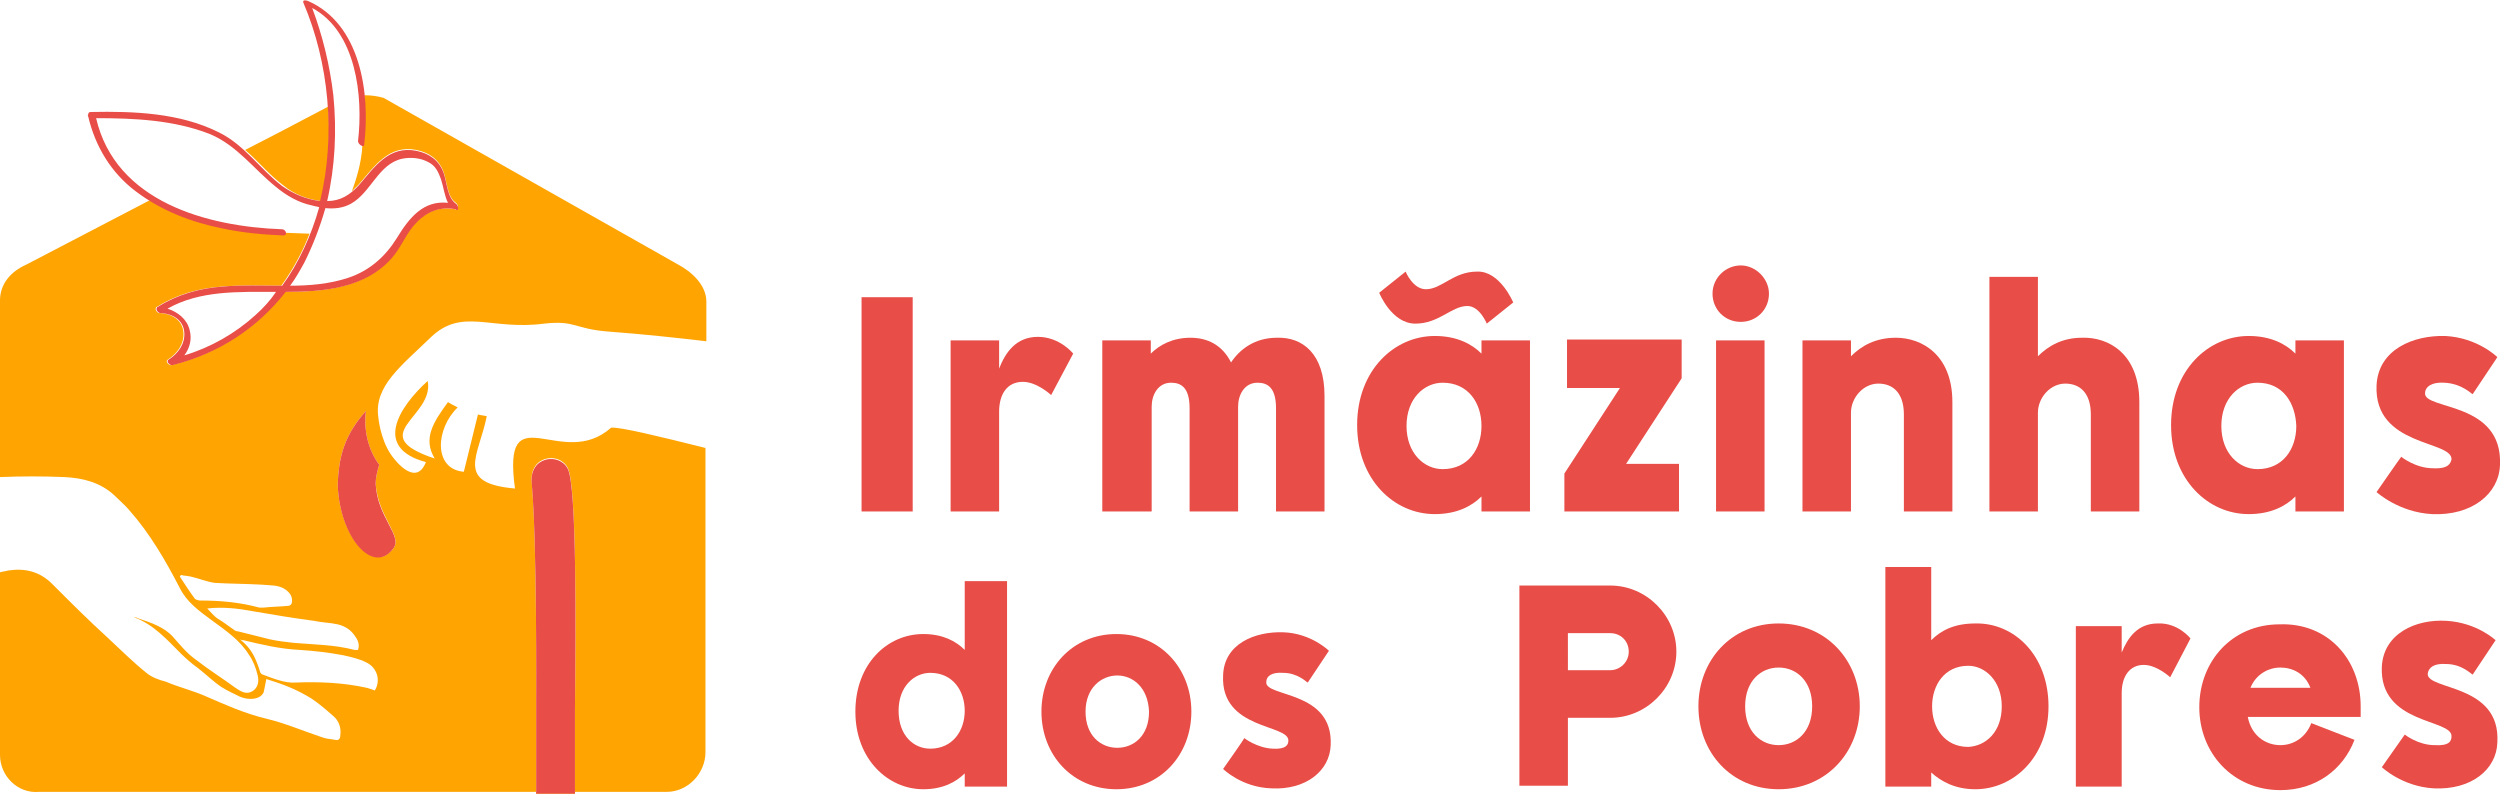
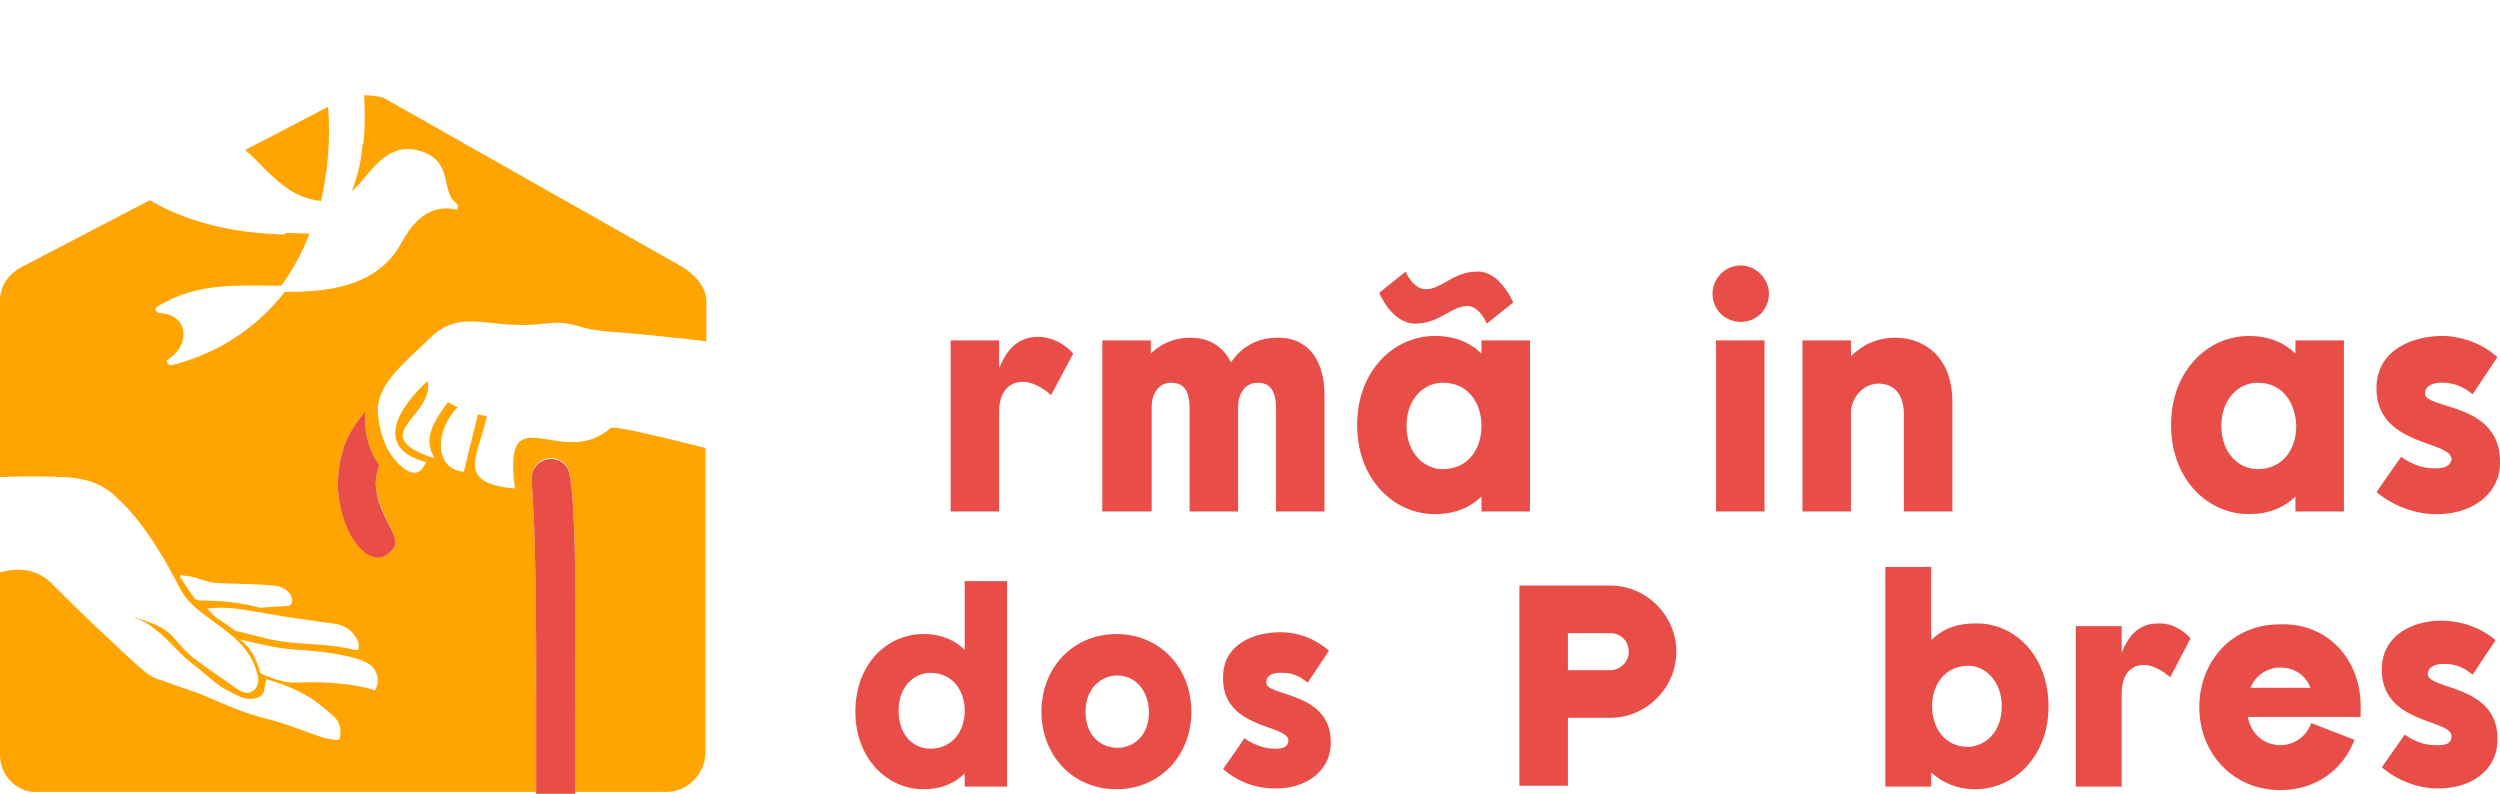
<svg xmlns="http://www.w3.org/2000/svg" id="Capa_1" x="0px" y="0px" width="283.5px" height="90px" viewBox="0 0 283.5 90" style="enable-background:new 0 0 283.5 90;" xml:space="preserve">
  <style type="text/css">	.st0{fill:#FFA400;}	.st1{fill:#E84D47;}</style>
  <g>
    <path class="st0" d="M32.1,21c-1.6-1.2-2.8-2.7-4.3-4l3.5-1.8c0,0,0,0,0,0l5.9-3.1c0.3,3.6,0,7.2-0.8,10.7   C34.8,22.6,33.3,22,32.1,21 M43,52.7c-1.2-1.6-1.8-3.9-1.5-6.1c-2.4,2.7-3.1,5.1-3.2,8.4h0c0.2,5.8,4,10.2,6.3,7.2   c1.1-1.4-1.7-3.5-2-7.3C42.6,54.1,42.8,53.4,43,52.7 M42.5,78.3c0.7-1.1,0.3-2.6-1-3.2c-0.8-0.4-1.7-0.6-2.6-0.8   c-1.6-0.3-3.3-0.5-4.9-0.6c-2.2-0.1-4.3-0.6-6.4-1.1c-0.2,0-0.2,0-0.4-0.1c1.3,1,1.8,2.1,2.3,3.7c0,0.1,0.2,0.3,0.3,0.3   c1.1,0.4,2.5,1,3.7,0.9c2.7-0.1,5.4,0,8.1,0.6C42,78.1,42.2,78.2,42.5,78.3 M26.5,71.4c0.1,0.1,0.3,0.2,0.5,0.2   c1.2,0.3,2.4,0.6,3.6,0.9c0.9,0.2,1.8,0.3,2.7,0.4c2.3,0.2,4.6,0.2,6.9,0.8c0.1,0,0.3,0,0.4,0c0.2-0.6,0-1.1-0.3-1.5   c-0.5-0.8-1.2-1.2-2-1.4c-0.9-0.2-1.8-0.2-2.7-0.4c-2.3-0.3-4.7-0.7-7-1.1c-1.6-0.3-3.3-0.5-5.1-0.3c0.4,0.4,0.7,0.8,1.1,1.1   C25.3,70.5,25.9,71,26.5,71.4 M22.1,67.9c0.1,0.1,0.4,0.2,0.6,0.2c2.3,0,4.5,0.2,6.7,0.8c0.2,0,0.3,0,0.5,0   c0.9-0.1,1.8-0.1,2.8-0.2c0.2,0,0.4-0.2,0.4-0.4c0.1-0.6-0.2-1.1-0.8-1.5c-0.8-0.5-1.7-0.4-2.6-0.5c-1.8-0.1-3.6-0.1-5.3-0.2   c-0.9-0.1-1.8-0.5-2.7-0.7c-0.4-0.1-0.8-0.1-1.2-0.2c0,0.1-0.1,0.1-0.1,0.2C21,66.3,21.5,67.1,22.1,67.9 M64.4,53.1   c-0.9-1.9-4.4-1.5-4.1,1.6c0.6,7,0.5,23.5,0.5,25.6V90h4.4v-9.6C65.3,71.1,65.4,55.2,64.4,53.1 M48.8,38.3c-3.3,3.2-6.4,5.5-5.9,9   c0,0,0.2,2.4,1.4,4.2c0.6,0.9,2.9,3.7,4,0.9c-6-1.6-3.1-6.2,0.2-9.2c0.8,4.1-7.3,6.1,0.8,8.8c-1.4-2.3-0.1-4.2,1.5-6.4   c0.3,0.2,0.7,0.4,1.1,0.6c-2.5,2.4-2.8,7,0.7,7.3c0,0,1.6-6.5,1.6-6.5c0.3,0.1,0.6,0.1,1,0.2c-0.9,4.5-3.7,7.6,3.2,8.2   c-1.5-11,5.3-1.9,10.9-6.9c1-0.1,5.5,1,10.7,2.3v34.5c0,2.4-2,4.5-4.4,4.5H4.4C2,90,0,88,0,85.6V64.9c0.3-0.1,0.6-0.1,0.9-0.2   c1.9-0.3,3.6,0.1,5,1.5c2.1,2.1,4.2,4.2,6.4,6.2c1.4,1.3,2.8,2.7,4.3,3.9c0.6,0.5,1.4,0.8,2.2,1c1.4,0.6,3,1,4.4,1.6   c2.3,1,4.5,2,7,2.6c2.1,0.5,4.2,1.4,6.3,2.1c0.5,0.2,1,0.2,1.5,0.3c0.4,0.1,0.6-0.1,0.6-0.6c0.1-0.8-0.2-1.6-0.8-2.1   c-0.8-0.7-1.6-1.4-2.5-2c-1.8-1.1-3.2-1.6-5.1-2.2c-0.1,0.5-0.2,1.1-0.3,1.5c-0.4,0.9-1.8,0.9-2.7,0.5c-0.8-0.4-1.3-0.6-2.1-1.1   c-0.9-0.6-1.7-1.4-2.6-2.1c-0.7-0.5-1.4-1.1-2-1.7c-1.6-1.6-3.1-3.3-5.3-4.1c0.1,0,0.3,0,0.4,0.1c1.5,0.5,3,1,4,2.1   c0.8,0.9,1.6,1.9,2.6,2.6c1.4,1.1,3,2.1,4.5,3.2c0.6,0.4,1.2,0.8,1.9,0.4c0.7-0.4,0.8-1.2,0.6-1.9c-0.2-0.8-0.5-1.6-1-2.3   c-1-1.6-2.6-2.7-4.1-3.8c-1.5-1.1-2.9-2.1-3.7-3.7c-1.6-3.1-3.4-6.2-5.7-8.8c-0.5-0.6-1.1-1.1-1.7-1.7c-1.6-1.5-3.6-2-5.7-2.1   c-2.4-0.1-4.9-0.1-7.3,0v-20c0-1.9,1.2-3.3,3-4.1L17,22.7c2.5,1.5,5.3,2.5,8.2,3.1c2.3,0.5,4.6,0.7,6.9,0.8c0.2,0,0.3-0.1,0.3-0.2   l2.7,0.1c-0.8,2.1-1.9,4.1-3.2,5.9c-2.3,0-4.6-0.1-6.8,0.1c-2.6,0.2-5.1,0.9-7.3,2.3c0,0-0.1,0-0.1,0.1c-0.2,0.2,0.2,0.7,0.5,0.6   c1.3,0.1,2.5,0.8,2.6,2.2c0.1,1.3-0.7,2.4-1.8,3.1c-0.3,0.2,0.2,0.7,0.5,0.6c5.2-1.3,9.6-4.2,12.8-8.3c4.3,0,9-0.4,12-3.8   c1-1.1,1.5-2.5,2.5-3.7c1.2-1.4,2.7-2.2,4.6-1.9c0,0,0,0,0.1,0c0.5,0.3,0.6-0.4,0.2-0.7c-1-0.7-1-2.4-1.4-3.5   c-0.5-1.4-1.6-2.2-3.1-2.5c-3.1-0.6-4.7,1.8-6.5,3.9c-0.3,0.3-0.5,0.5-0.8,0.8c0.4-1.1,1.1-3.1,1.2-5.3c0.1,0,0.1-0.1,0.1-0.1   c0.2-1.7,0.2-3.6,0.1-5.5c0.8,0,1.5,0.1,2.2,0.3L76.9,30c1.5,0.8,3.2,2.3,3.2,4.2v4.5c-3.4-0.4-7.1-0.8-11.1-1.1   c-3.9-0.3-3.7-1.3-7.3-0.9C55.6,37.5,52.4,34.8,48.8,38.3" />
    <path class="st1" d="M42.6,54.9c0.2,3.8,3.1,5.9,2,7.3c-2.3,3.1-6.1-1.3-6.3-7.2h0c0.1-3.3,0.8-5.7,3.2-8.4   c-0.3,2.2,0.3,4.5,1.5,6.1C42.8,53.4,42.6,54.1,42.6,54.9 M60.8,80.3V90h4.4v-9.6c0.1-9.2,0.2-25.1-0.8-27.2   c-0.9-1.9-4.4-1.5-4.1,1.6C60.9,61.7,60.8,78.2,60.8,80.3" />
-     <path class="st1" d="M45,27c-1.3,2.1-3.1,3.7-5.5,4.5c-2.1,0.7-4.4,0.9-6.6,0.9c0.6-0.8,1.1-1.7,1.6-2.6c1-2,1.8-4.1,2.4-6.2   c1,0.1,2,0,2.9-0.5c2.3-1.3,3.1-4.5,5.8-5.1c1-0.2,2.1-0.1,3,0.4c0.8,0.4,1.1,1.1,1.4,1.9c0.3,0.9,0.4,1.9,0.8,2.7   C48,22.7,46.4,24.7,45,27 M29,35.7c-2.3,2.1-5.1,3.7-8.1,4.6c0.6-0.8,0.9-1.8,0.6-2.9c-0.3-1.2-1.3-2-2.5-2.4   c3.7-2.1,8.1-1.9,12.3-1.9C30.7,34,29.9,34.9,29,35.7 M51.7,23.1c-1-0.7-1-2.4-1.4-3.5c-0.5-1.4-1.6-2.2-3.1-2.5   c-3.1-0.6-4.7,1.8-6.5,3.9c-1,1.1-2.1,1.8-3.6,1.8c0,0,0,0,0,0c0.9-3.9,1.1-8,0.7-12c-0.4-3.4-1.2-6.7-2.4-9.9   c5,2.7,5.8,10,5.2,15.1c0,0.4,0.7,0.8,0.7,0.4c0.7-5.8-0.4-13.7-6.4-16.3C34.6,0,34.3,0,34.4,0.3c2.9,6.8,3.7,15,1.9,22.5   c-1.6-0.2-3-0.8-4.3-1.7c-2.5-1.9-4.3-4.7-7.2-6.1c-4.4-2.2-9.6-2.4-14.5-2.3c-0.2,0-0.3,0.1-0.3,0.3c0,0-0.1,0.1,0,0.2   c0.8,3.4,2.6,6.4,5.4,8.5c2.9,2.2,6.3,3.5,9.8,4.2c2.3,0.5,4.6,0.7,6.9,0.8c0.6,0,0.3-0.7-0.1-0.7c-8.5-0.3-18.9-3.1-21.1-12.6   c4.3,0,8.8,0.2,12.9,1.8c3.1,1.3,5,4,7.5,6c1.2,1,2.6,1.8,4.1,2.1c0.3,0.1,0.5,0.1,0.8,0.2c-0.9,3.2-2.3,6.3-4.2,8.9   c-2.3,0-4.6-0.1-6.8,0.1c-2.6,0.2-5.1,0.9-7.3,2.3c0,0-0.1,0-0.1,0.1c-0.2,0.2,0.2,0.7,0.5,0.6c1.3,0.1,2.5,0.8,2.6,2.2   c0.1,1.3-0.7,2.4-1.8,3.1c-0.3,0.2,0.2,0.7,0.5,0.6c5.2-1.3,9.6-4.2,12.8-8.3c4.3,0,9-0.4,12-3.8c1-1.1,1.5-2.5,2.5-3.7   c1.2-1.4,2.7-2.2,4.6-1.9c0,0,0,0,0.1,0C52,24.1,52.1,23.4,51.7,23.1" />
    <g>
      <g>
        <path class="st1" d="M104.7,71.9c2.2,0,3.7,0.8,4.7,1.8v-7.8h4.8v23.3h-4.8v-1.5c-1,1-2.5,1.8-4.7,1.8c-4,0-7.7-3.4-7.7-8.8     C97,75.3,100.6,71.9,104.7,71.9z M105.5,84.9c2.5,0,3.9-2,3.9-4.3c0-2.2-1.3-4.3-3.9-4.3c-1.8,0-3.6,1.5-3.6,4.3     C101.9,83.4,103.6,84.9,105.5,84.9z" />
        <path class="st1" d="M118.1,80.7c0-4.9,3.5-8.8,8.5-8.8c5,0,8.5,3.9,8.5,8.8c0,4.9-3.5,8.8-8.5,8.8     C121.6,89.5,118.1,85.6,118.1,80.7z M126.7,76.6c-1.8,0-3.6,1.4-3.6,4.1c0,2.7,1.7,4.1,3.6,4.1s3.6-1.4,3.6-4.1     C130.2,78,128.5,76.6,126.7,76.6z" />
        <path class="st1" d="M150.9,84.5c-0.1,2.9-2.8,5.1-6.7,4.9c-3.4-0.1-5.5-2.2-5.5-2.2s2.4-3.4,2.4-3.5c0,0,1.4,1.1,3.2,1.2     c1.6,0.1,1.8-0.5,1.8-0.9c0.1-1.9-7.7-1.2-7.4-7.4c0.1-3.6,3.6-5,6.8-4.9c3.2,0.1,5.2,2.1,5.2,2.1l-2.4,3.6     c-0.1,0-1.1-1.1-2.8-1.1c-1.3-0.1-1.9,0.4-1.9,1C143.3,79.1,151.2,78.2,150.9,84.5z" />
        <path class="st1" d="M190.1,73.9c0,4.1-3.4,7.5-7.5,7.5h-4.8v7.7h-5.5V66.4h10.3C186.7,66.4,190.1,69.8,190.1,73.9z M184.7,73.9     c0-1.2-0.9-2.1-2.1-2.1h-4.8V76h4.8C183.7,76,184.7,75.1,184.7,73.9z" />
-         <path class="st1" d="M192.6,80.1c0-5.2,3.7-9.4,9.1-9.4c5.4,0,9.2,4.2,9.2,9.4c0,5.2-3.8,9.4-9.2,9.4     C196.3,89.5,192.6,85.3,192.6,80.1z M201.7,75.7c-2,0-3.8,1.5-3.8,4.4c0,2.9,1.8,4.4,3.8,4.4s3.8-1.5,3.8-4.4     C205.5,77.2,203.7,75.7,201.7,75.7z" />
        <path class="st1" d="M232.3,80.1c0,5.8-4,9.4-8.3,9.4c-2.3,0-3.9-0.9-5-1.9v1.6h-5.2V64.3h5.2v8.3c1.1-1.1,2.6-1.9,5-1.9     C228.4,70.6,232.3,74.3,232.3,80.1z M227,80.1c0-2.9-1.9-4.6-3.8-4.6c-2.7,0-4.1,2.2-4.1,4.6c0,2.4,1.4,4.6,4.1,4.6     C225.2,84.6,227,83,227,80.1z" />
        <path class="st1" d="M248.4,72.4l-2.3,4.4c0,0-1.5-1.4-3-1.4c-1.6,0-2.5,1.3-2.5,3.2v10.6h-5.2V71h5.2v3c0.7-1.7,1.8-3.3,4.1-3.3     C247,70.6,248.4,72.4,248.4,72.4z" />
        <path class="st1" d="M267.7,80.1v1.2h-12.8c0.4,2.1,2,3.2,3.7,3.2c1.5,0,2.9-0.9,3.5-2.5l4.9,1.9c-1.3,3.4-4.4,5.7-8.4,5.7     c-5.4,0-9.2-4.2-9.2-9.4c0-5.2,3.7-9.4,9.1-9.4h0C264,70.6,267.7,74.8,267.7,80.1z M262,78c-0.6-1.6-2-2.3-3.4-2.3     s-2.8,0.8-3.4,2.3H262z" />
        <path class="st1" d="M283.2,84.2c-0.1,3.1-3,5.4-7.2,5.2c-3.6-0.2-5.9-2.4-5.9-2.4s2.6-3.7,2.6-3.7c0,0,1.5,1.2,3.4,1.2     c1.7,0.1,1.9-0.5,1.9-1c0.1-2-8.2-1.3-7.9-7.9c0.2-3.8,3.9-5.4,7.3-5.2c3.5,0.2,5.6,2.2,5.6,2.2l-2.6,3.9c-0.1,0-1.2-1.2-3-1.2     c-1.4-0.1-2,0.4-2.1,1.1C275.2,78.3,283.6,77.5,283.2,84.2z" />
      </g>
      <g>
-         <path class="st1" d="M97.7,33.7h5.8V58h-5.8V33.7z" />
        <path class="st1" d="M121.7,40.1l-2.5,4.7c0,0-1.6-1.5-3.2-1.5c-1.8,0-2.7,1.4-2.7,3.4V58h-5.5V38.6h5.5v3.2     c0.7-1.8,1.9-3.6,4.4-3.6C120.2,38.2,121.7,40.1,121.7,40.1z" />
        <path class="st1" d="M150.2,44.9V58h-5.5V46.3c0-2.4-1-2.9-2.1-2.9c-1.5,0-2.2,1.4-2.2,2.7V58h-5.5V46.3c0-2.4-1-2.9-2.1-2.9     c-1.5,0-2.2,1.4-2.2,2.7V58H125V38.6h5.5v1.5c1-1,2.5-1.8,4.5-1.8c1.9,0,3.6,0.8,4.6,2.8c1-1.5,2.7-2.8,5.2-2.8     C147.7,38.2,150.2,40.1,150.2,44.9z" />
        <path class="st1" d="M168,38.6h5.5V58H168v-1.7c-1.1,1.1-2.8,2-5.3,2c-4.6,0-8.8-3.9-8.8-10.1c0-6.2,4.2-10.1,8.8-10.1     c2.5,0,4.2,0.9,5.3,2V38.6z M171.6,34.3l-3,2.4c0,0-0.8-2-2.2-2c-1.8,0-3.2,2-5.9,2c-2.7,0-4.1-3.5-4.1-3.5l3-2.4     c0,0,0.8,2,2.3,2c1.8,0,3.1-2,5.8-2C170.1,30.7,171.6,34.3,171.6,34.3z M163.6,43.4c-2.1,0-4.1,1.8-4.1,4.9s2,4.9,4.1,4.9     c2.9,0,4.4-2.3,4.4-4.9C168,45.7,166.5,43.4,163.6,43.4z" />
-         <path class="st1" d="M190.7,42.9l-6.3,9.7h6V58h-13v-4.3l6.3-9.7h-6v-5.5h13V42.9z" />
        <path class="st1" d="M200.6,33.3c0,1.8-1.4,3.2-3.2,3.2s-3.2-1.4-3.2-3.2c0-1.8,1.5-3.2,3.2-3.2S200.6,31.6,200.6,33.3z      M194.6,38.6h5.5V58h-5.5V38.6z" />
        <path class="st1" d="M204.4,38.6h5.5v1.8c1.2-1.2,2.8-2.1,5.1-2.1c2.9,0,6.4,1.9,6.4,7.3V58h-5.5V47c0-2.4-1.2-3.5-2.9-3.5     c-1.7,0-3.1,1.6-3.1,3.3V58h-5.5V38.6z" />
-         <path class="st1" d="M242.6,45.6V58h-5.5V47c0-2.4-1.2-3.5-2.9-3.5c-1.7,0-3.1,1.6-3.1,3.3V58h-5.5V31.4h5.5v9     c1.2-1.2,2.8-2.1,5-2.1C239.1,38.2,242.6,40.1,242.6,45.6z" />
        <path class="st1" d="M260.3,38.6h5.5V58h-5.5v-1.7c-1.1,1.1-2.8,2-5.3,2c-4.6,0-8.8-3.9-8.8-10.1c0-6.2,4.2-10.1,8.8-10.1     c2.5,0,4.2,0.9,5.3,2V38.6z M256,43.4c-2.1,0-4.1,1.8-4.1,4.9s2,4.9,4.1,4.9c2.9,0,4.4-2.3,4.4-4.9     C260.3,45.7,258.9,43.4,256,43.4z" />
        <path class="st1" d="M283.5,52.7c-0.1,3.3-3.2,5.8-7.7,5.6c-3.8-0.2-6.3-2.5-6.3-2.5s2.7-3.9,2.8-4c0,0,1.6,1.3,3.6,1.3     c1.8,0.1,2-0.6,2.1-1c0.1-2.2-8.8-1.4-8.5-8.4c0.2-4.1,4.2-5.7,7.8-5.6c3.7,0.2,5.9,2.4,5.9,2.4l-2.8,4.2c-0.1,0-1.2-1.2-3.2-1.3     c-1.5-0.1-2.2,0.5-2.2,1.2C274.9,46.5,283.8,45.5,283.5,52.7z" />
      </g>
    </g>
  </g>
</svg>